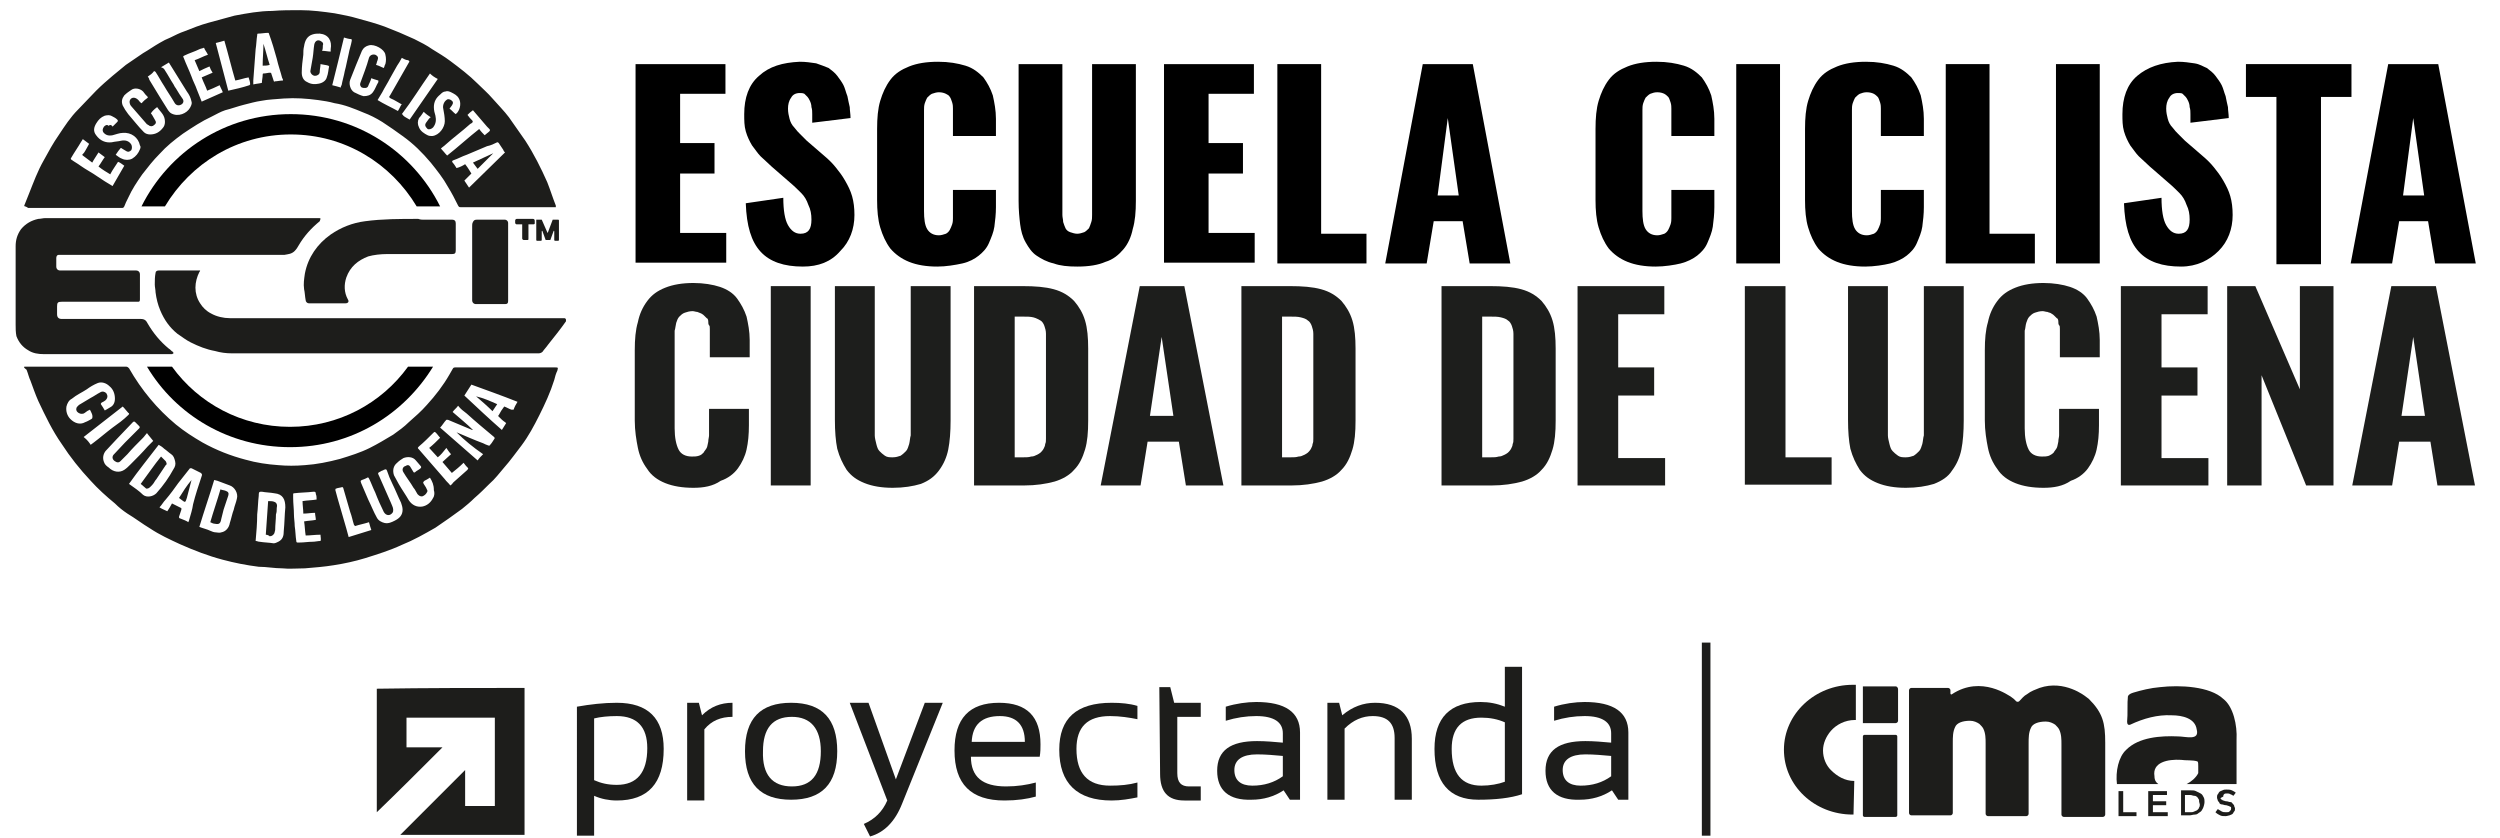
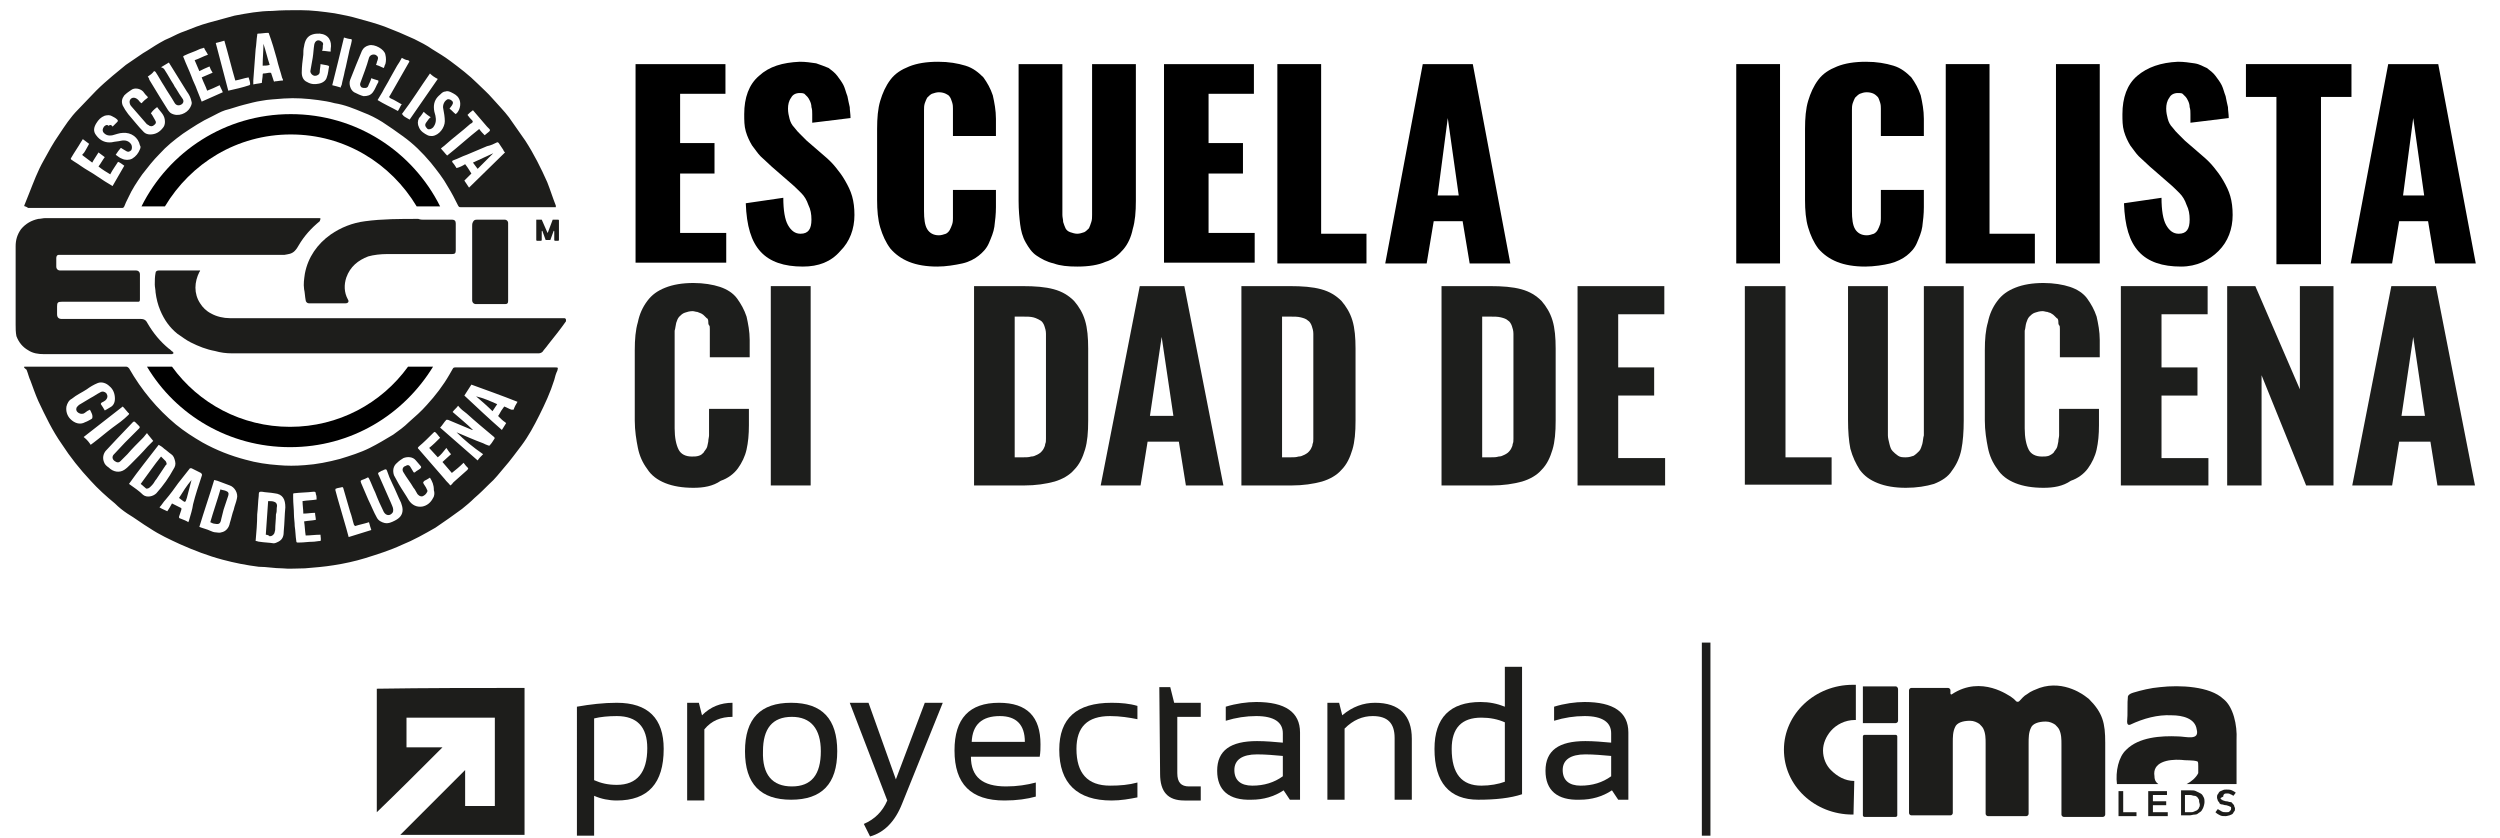
<svg xmlns="http://www.w3.org/2000/svg" version="1.1" id="Capa_1" x="0px" y="0px" viewBox="0 0 319.8 107.2" style="enable-background:new 0 0 319.8 107.2;" xml:space="preserve">
  <style type="text/css">
	.st0{fill:#1D1D1B;}
	.st1{fill:#1D1E1C;}
</style>
  <g>
    <g>
      <path class="st0" d="M73.8,90.4c1.7-0.3,3.4-0.5,5.1-0.5c4,0,6,2,6,5.9c0,4.4-2,6.6-6,6.6c-1,0-2-0.2-2.9-0.6v5.1h-2.2V90.4z     M76,99.8c0.9,0.4,1.8,0.6,2.9,0.6c2.6,0,3.9-1.6,3.9-4.7c0-2.7-1.3-4.1-3.9-4.1c-1.1,0-2.1,0.1-2.9,0.3V99.8z" />
      <path class="st0" d="M87.9,102.4V89.9h1.5l0.4,1.6c1.1-1.1,2.4-1.6,3.9-1.6v1.8c-1.5,0-2.7,0.5-3.6,1.6v9.1H87.9z" />
-       <path class="st0" d="M95.3,96.1c0-4.2,2-6.2,5.9-6.2c4,0,5.9,2.1,5.9,6.2c0,4.2-2,6.2-5.9,6.2C97.3,102.3,95.3,100.3,95.3,96.1z     M101.3,100.6c2.5,0,3.7-1.5,3.7-4.5c0-2.9-1.3-4.4-3.7-4.4c-2.5,0-3.7,1.5-3.7,4.4C97.5,99.1,98.8,100.6,101.3,100.6z" />
+       <path class="st0" d="M95.3,96.1c0-4.2,2-6.2,5.9-6.2c4,0,5.9,2.1,5.9,6.2c0,4.2-2,6.2-5.9,6.2C97.3,102.3,95.3,100.3,95.3,96.1z     M101.3,100.6c2.5,0,3.7-1.5,3.7-4.5c0-2.9-1.3-4.4-3.7-4.4c-2.5,0-3.7,1.5-3.7,4.4C97.5,99.1,98.8,100.6,101.3,100.6" />
      <path class="st0" d="M108.7,89.9h2.4l3.5,9.8l3.7-9.8h2.3l-5.2,12.9c-0.9,2.3-2.3,3.7-4.1,4.2l-0.8-1.6c1.4-0.6,2.4-1.6,3-3    L108.7,89.9z" />
      <path class="st0" d="M127.8,89.9c3.6,0,5.3,1.8,5.3,5.3c0,0.5,0,1-0.1,1.6h-8.8c0,2.6,1.5,3.8,4.5,3.8c1.4,0,2.7-0.2,3.8-0.5v1.8    c-1.1,0.3-2.4,0.5-4,0.5c-4.3,0-6.4-2.1-6.4-6.4C122.1,91.9,124,89.9,127.8,89.9z M124.3,94.9h6.8c0-2.2-1.1-3.3-3.2-3.3    C125.6,91.6,124.4,92.7,124.3,94.9z" />
      <path class="st0" d="M145.5,102c-1,0.2-2.1,0.4-3.3,0.4c-4.4,0-6.7-2.2-6.7-6.5c0-4,2.2-6,6.7-6c1.2,0,2.3,0.1,3.3,0.4V92    c-1-0.2-2.2-0.4-3.5-0.4c-2.9,0-4.3,1.4-4.3,4.2c0,3.1,1.4,4.7,4.3,4.7c1.3,0,2.4-0.1,3.5-0.4V102z" />
      <path class="st0" d="M148.3,87.9h1.4l0.5,2h3.4v1.8h-3v7.2c0,1.2,0.5,1.7,1.5,1.7h1.5v1.8h-2.1c-2.1,0-3.1-1.1-3.1-3.4L148.3,87.9    L148.3,87.9z" />
      <path class="st0" d="M155.7,98.6c0-2.6,1.7-3.8,5.1-3.8c1.1,0,2.2,0.1,3.3,0.2v-1.2c0-1.4-1.1-2.2-3.4-2.2c-1.3,0-2.6,0.2-3.9,0.6    v-1.8c1.3-0.4,2.7-0.6,3.9-0.6c3.7,0,5.6,1.3,5.6,3.9v8.6H165l-0.8-1.2c-1.2,0.8-2.6,1.2-4.1,1.2    C157.2,102.4,155.7,101.1,155.7,98.6z M160.8,96.5c-1.9,0-2.9,0.7-2.9,2s0.8,2,2.3,2s2.8-0.4,3.9-1.2v-2.6    C163,96.6,161.9,96.5,160.8,96.5z" />
      <path class="st0" d="M169.8,102.4V89.9h1.5l0.4,1.6c1.3-1.1,2.7-1.6,4.2-1.6c3.1,0,4.7,1.6,4.7,4.6v7.8h-2.2v-7.9    c0-1.9-0.9-2.8-2.8-2.8c-1.3,0-2.5,0.5-3.6,1.6v9.1h-2.2V102.4z" />
      <path class="st0" d="M194.7,101.6c-1.5,0.5-3.4,0.7-5.6,0.7c-3.7,0-5.6-2.2-5.6-6.5c0-4,2-6,5.9-6c1.1,0,2.1,0.2,3.1,0.6v-5.1h2.2    L194.7,101.6L194.7,101.6z M192.5,92.4c-0.9-0.4-1.9-0.6-3-0.6c-2.5,0-3.8,1.3-3.8,4c0,3.2,1.3,4.7,3.8,4.7c1.1,0,2.2-0.2,3-0.5    V92.4z" />
      <path class="st0" d="M197.7,98.6c0-2.6,1.7-3.8,5.1-3.8c1.1,0,2.2,0.1,3.3,0.2v-1.2c0-1.4-1.1-2.2-3.4-2.2c-1.3,0-2.6,0.2-3.9,0.6    v-1.8c1.3-0.4,2.7-0.6,3.9-0.6c3.7,0,5.6,1.3,5.6,3.9v8.6H207l-0.8-1.2c-1.2,0.8-2.6,1.2-4.1,1.2    C199.2,102.4,197.7,101.1,197.7,98.6z M202.8,96.5c-1.9,0-2.9,0.7-2.9,2s0.8,2,2.3,2s2.8-0.4,3.9-1.2v-2.6    C205,96.6,203.9,96.5,202.8,96.5z" />
    </g>
    <path class="st0" d="M67.1,88c0,6.3,0,12.5,0,18.8c-5.4,0-10.7,0-15.9,0c2.8-2.8,5.5-5.5,8.3-8.3c0,1.5,0,3,0,4.6   c1.3,0,2.5,0,3.8,0c0-3.8,0-7.5,0-11.3c-3.8,0-7.5,0-11.3,0c0,1.3,0,2.5,0,3.8c1.6,0,3.1,0,4.6,0c-2.8,2.8-5.6,5.6-8.4,8.3   c0-5.1,0-10.4,0-15.8C54.5,88,60.8,88,67.1,88z" />
  </g>
  <rect x="217.7" y="82.2" class="st0" width="1.1" height="24.7" />
  <g>
    <g>
      <path class="st0" d="M242.5,87.8h-4.2v4.7h4.2c0.1,0,0.3-0.1,0.3-0.3v-4C242.8,87.9,242.6,87.8,242.5,87.8" />
      <path class="st0" d="M237.2,99.9c-1.2,0-2.2-0.6-3-1.4c-0.6-0.6-1-1.5-1-2.5c0-0.9,0.4-1.8,1-2.5c0.7-0.8,1.8-1.4,3.1-1.4h0.1    v-4.5l0,0c-0.1,0-0.3,0-0.4,0c-4.8,0-8.8,3.7-8.8,8.3c0,4.6,3.9,8.3,8.8,8.3h0.1L237.2,99.9L237.2,99.9z" />
      <path class="st0" d="M238.3,104.3V94.2c0-0.1,0.1-0.2,0.2-0.2h4c0.1,0,0.2,0.1,0.2,0.2v10.1c0,0.1-0.1,0.2-0.2,0.2h-4    C238.4,104.5,238.3,104.4,238.3,104.3" />
      <path class="st0" d="M269.3,95v9.2c0,0.1-0.1,0.3-0.3,0.3h-5c-0.1,0-0.3-0.1-0.3-0.3v-9c0-0.6,0-1.3-0.3-1.9    c-0.1-0.2-0.3-0.4-0.5-0.6c-0.3-0.2-0.7-0.4-1.2-0.4c-1,0-1.7,0.3-1.9,0.8c-0.3,0.6-0.3,1.3-0.3,2v9c0,0.1-0.1,0.3-0.3,0.3h-4.9    c-0.1,0-0.3-0.1-0.3-0.3v-9c0-0.6,0-1.3-0.3-1.9c-0.1-0.2-0.3-0.4-0.5-0.6c-0.3-0.2-0.7-0.4-1.2-0.4c-1,0-1.7,0.3-1.9,0.8    c-0.3,0.6-0.3,1.3-0.3,2v9c0,0.1-0.1,0.3-0.3,0.3h-5c-0.1,0-0.3-0.1-0.3-0.3V88.3c0-0.1,0.1-0.3,0.3-0.3h4.7    c0.1,0,0.3,0.1,0.3,0.3v0.4c0,0.1,0.1,0.2,0.2,0.1c3.8-2.5,7.4,0.3,7.5,0.3c0.1,0.1,0.3,0.2,0.4,0.3c0.1,0.1,0.2,0.2,0.3,0.3    c0.1,0.1,0.3,0.1,0.4,0c0.3-0.3,0.6-0.7,1-0.9c0.5-0.4,1.1-0.6,1.6-0.8c3.2-1.1,5.9,1.1,5.9,1.1c0.1,0.1,0.3,0.2,0.4,0.3l0,0    C269,91.2,269.3,92.5,269.3,95" />
      <path class="st0" d="M278.6,94.2c-2.2-0.1-5,0.1-6.6,1.7c-1,0.9-1.4,2.8-1.2,4.4h5.3c-0.3-0.2-0.5-0.5-0.5-1    c-0.3-1.8,1.7-2.2,3.4-2.1c0.6,0.1,1.5,0,2.1,0.2c0.1,0.1,0.1,0.3,0.1,0.6c0,0.3,0,0.6,0,0.9c-0.3,0.6-0.9,1.1-1.5,1.4h6.4    c0-2.3,0-4.8,0-5.7c0.1-1.8-0.4-4.2-1.7-5.2c-1.7-1.6-5.5-1.8-8.1-1.5c-1.2,0.1-2.4,0.4-3.4,0.7c-0.3,0.1-0.6,0.2-0.7,0.5    c-0.1,0.8,0,2.3-0.1,3.2c0,0.3,0.1,0.5,0.4,0.4c1.7-0.8,3.5-1.3,5.3-1.2c1.4,0,3,0.4,3.2,1.8C281.4,94.8,279.6,94.2,278.6,94.2" />
    </g>
    <g>
      <path class="st0" d="M271,101.2h0.6v2.7h1.7v0.5H271V101.2z" />
      <path class="st0" d="M277.3,101.7h-1.9v0.8h1.7v0.5h-1.7v0.9h1.9v0.5h-2.5v-3.2h2.4v0.5H277.3z" />
      <path class="st0" d="M281.8,103.4c-0.1,0.2-0.2,0.4-0.4,0.5s-0.3,0.3-0.6,0.3s-0.5,0.1-0.7,0.1H279v-3.2h1.2c0.3,0,0.5,0,0.7,0.1    s0.4,0.2,0.6,0.3c0.2,0.1,0.3,0.3,0.4,0.5s0.1,0.4,0.1,0.6S281.9,103.2,281.8,103.4z M281.3,102.3c-0.1-0.1-0.1-0.2-0.2-0.3    c-0.1-0.1-0.2-0.2-0.4-0.2s-0.3-0.1-0.5-0.1h-0.7v2.2h0.7c0.2,0,0.3,0,0.5-0.1s0.3-0.1,0.4-0.2s0.2-0.2,0.2-0.3    c0.1-0.1,0.1-0.3,0.1-0.4C281.3,102.6,281.3,102.5,281.3,102.3z" />
      <path class="st0" d="M284.1,102.2l0.1,0.1c0.1,0,0.1,0.1,0.2,0.1s0.2,0.1,0.4,0.1c0.2,0,0.3,0.1,0.5,0.1s0.2,0.1,0.3,0.2    s0.2,0.2,0.2,0.3c0,0.1,0.1,0.2,0.1,0.3c0,0.2,0,0.3-0.1,0.4s-0.1,0.2-0.2,0.3s-0.2,0.1-0.4,0.2c-0.1,0-0.3,0.1-0.5,0.1    c-0.3,0-0.5,0-0.7-0.1s-0.4-0.2-0.6-0.4l0.3-0.4c0.2,0.1,0.3,0.2,0.5,0.3c0.2,0.1,0.3,0.1,0.6,0.1c0.2,0,0.3,0,0.4-0.1    s0.2-0.2,0.2-0.3c0-0.1,0-0.1,0-0.2s-0.1-0.1-0.1-0.1c-0.1,0-0.1-0.1-0.2-0.1s-0.2-0.1-0.4-0.1c-0.2,0-0.3-0.1-0.5-0.1    c-0.1,0-0.3-0.1-0.3-0.2s-0.2-0.2-0.2-0.3c0-0.1-0.1-0.2-0.1-0.4c0-0.1,0-0.3,0.1-0.4s0.1-0.2,0.2-0.3s0.2-0.1,0.4-0.2    s0.3-0.1,0.5-0.1s0.5,0,0.7,0.1s0.4,0.2,0.5,0.3l-0.3,0.4c-0.2-0.1-0.3-0.2-0.4-0.2c-0.1-0.1-0.3-0.1-0.4-0.1    c-0.2,0-0.3,0-0.4,0.1s-0.1,0.2-0.1,0.3C284,102.1,284,102.1,284.1,102.2z" />
    </g>
  </g>
  <g>
    <path class="st0" d="M9.7,46.9c2.1,0,4.3,0,6.4,0c0.2,0,0.3,0.1,0.4,0.2c0.8,1.4,1.7,2.7,2.7,3.9c1,1.2,2.1,2.3,3.3,3.3   c1.1,0.9,2.2,1.6,3.4,2.3c1.8,1,3.6,1.7,5.5,2.2c1.4,0.4,2.8,0.6,4.2,0.7c1.1,0.1,2.2,0.1,3.4,0c1.5-0.1,3-0.4,4.5-0.8   c1.3-0.4,2.6-0.8,3.8-1.4c1-0.5,2-1.1,3-1.7c0.7-0.5,1.4-1,2-1.6c0.8-0.7,1.6-1.4,2.3-2.2c1.1-1.2,2.1-2.5,2.9-3.9   c0.1-0.2,0.3-0.5,0.4-0.7c0.1-0.2,0.2-0.2,0.4-0.2c4.2,0,8.5,0,12.7,0c0.4,0,0.4,0,0.3,0.4c-0.2,0.4-0.3,0.8-0.4,1.2   c-0.5,1.6-1.2,3.1-1.9,4.5c-0.7,1.4-1.4,2.7-2.3,3.9c-0.7,0.9-1.4,1.9-2.2,2.8c-0.6,0.7-1.2,1.5-1.9,2.1c-0.6,0.6-1.2,1.2-1.9,1.8   c-0.5,0.5-1.1,1-1.6,1.4c-1.1,0.8-2.2,1.6-3.4,2.4c-1.4,0.8-2.8,1.6-4.3,2.2c-1.5,0.7-3.1,1.2-4.7,1.7c-1.3,0.4-2.7,0.7-4,0.9   c-1.2,0.2-2.5,0.3-3.7,0.4c-1,0-2,0.1-2.9,0c-1,0-2-0.2-3-0.2c-1.6-0.2-3.1-0.5-4.6-0.9c-1.9-0.5-3.7-1.2-5.5-2   c-1.3-0.6-2.6-1.2-3.8-2c-1-0.6-1.9-1.3-2.9-1.9c-0.6-0.4-1.1-0.8-1.6-1.3c-1.1-0.9-2.2-1.9-3.1-2.9c-1.4-1.5-2.6-3-3.7-4.7   c-1.2-1.7-2.1-3.6-3-5.5c-0.4-0.9-0.7-1.8-1-2.6c-0.2-0.4-0.3-0.9-0.5-1.4C3,47,3,46.9,3.2,46.9c1.2,0,2.5,0,3.7,0   C7.8,46.9,8.7,46.9,9.7,46.9C9.7,46.9,9.7,46.9,9.7,46.9z M58.4,55.3C58.4,55.3,58.4,55.3,58.4,55.3c1.2,0.5,2.3,1,3.4,1.4   c0.2,0.1,0.4,0.2,0.7,0.3c0.1,0,0.2,0,0.2-0.1c0.2-0.2,0.3-0.4,0.5-0.7c0.1-0.1,0.1-0.2,0-0.3c-1.2-1-2.4-2-3.5-3   c-0.4-0.3-0.8-0.6-1.1-1c-0.2,0.3-0.5,0.5-0.7,0.8c0.9,0.8,1.8,1.5,2.6,2.3c0,0-0.1,0-0.1,0c-1-0.4-2.1-0.9-3.1-1.3   c-0.1,0-0.2,0-0.2,0c-0.3,0.3-0.5,0.7-0.8,1c1.6,1.4,3.2,2.8,4.8,4.2c0.2-0.3,0.4-0.5,0.7-0.8C60.5,57.2,59.4,56.3,58.4,55.3z    M25.5,67.4c0.5,0.2,1,0.3,1.4,0.5c0.2,0.1,0.5,0.2,0.7,0.2c0.2,0,0.5,0.1,0.7,0c0.6-0.1,1-0.6,1.1-1.2c0.2-0.6,0.3-1.2,0.5-1.7   c0.1-0.5,0.3-0.9,0.4-1.4c0.2-0.7-0.3-1.5-0.9-1.7c-0.5-0.2-1.1-0.4-1.6-0.6c-0.1,0-0.3-0.1-0.4-0.1C26.8,63.4,26.1,65.4,25.5,67.4   z M16.5,61.9C16.5,61.9,16.5,62,16.5,61.9c0.7,0.5,1.3,0.9,1.8,1.4c0.5,0.4,1.3,0.2,1.7-0.2c0.9-1,1.6-2,2.2-3.1   c0.2-0.3,0.3-0.6,0.2-1c-0.1-0.4-0.2-0.7-0.5-0.9c-0.3-0.2-0.6-0.5-0.9-0.7c-0.2-0.2-0.5-0.4-0.7-0.5C19,58.6,17.7,60.2,16.5,61.9z    M32.7,69.2c0.2,0,0.3,0.1,0.5,0.1c0.6,0.1,1.2,0.1,1.8,0.2c0.2,0,0.4-0.1,0.6-0.2c0.6-0.3,0.7-0.8,0.7-1.4c0.1-1,0.1-2,0.2-3   c0-1-0.3-1.7-1.4-1.8c-0.5-0.1-1.1-0.1-1.6-0.2c-0.3,0-0.4,0-0.4,0.4c0,0,0,0,0,0.1c-0.1,0.8-0.1,1.6-0.2,2.4   C32.9,66.9,32.8,68.1,32.7,69.2z M18.8,55.4c-0.2,0.2-0.3,0.4-0.5,0.6c-0.7,0.7-1.4,1.4-2,2.1c-0.3,0.3-0.6,0.6-0.9,0.9   c-0.2,0.2-0.4,0.2-0.7,0c-0.3-0.2-0.4-0.5-0.2-0.8c0.5-0.5,1-1.1,1.5-1.6c0.6-0.6,1.2-1.2,1.8-1.8c0.1-0.1,0.1-0.2,0-0.3   c-0.2-0.2-0.4-0.4-0.5-0.5c-0.1-0.1-0.2-0.1-0.3,0c-0.7,0.7-1.4,1.5-2.1,2.2c-0.5,0.5-0.9,1-1.4,1.5c-0.3,0.4-0.4,0.9-0.2,1.4   c0.1,0.3,0.3,0.5,0.6,0.7c0.6,0.6,1.4,0.7,2,0.3c0.3-0.2,0.5-0.4,0.8-0.7c0.8-0.8,1.5-1.5,2.2-2.3c0.2-0.2,0.5-0.5,0.7-0.7   C19.3,56,19,55.7,18.8,55.4z M51.5,65.2C51.5,65.2,51.5,65.2,51.5,65.2c0-0.3-0.1-0.6-0.2-0.9c-0.4-0.8-0.7-1.6-1.1-2.4   c-0.3-0.6-0.5-1.1-0.7-1.7c-0.1-0.2-0.1-0.2-0.4-0.1c-0.1,0.1-0.3,0.1-0.4,0.2c-0.4,0.2-0.4,0.2-0.2,0.6c0.5,1.1,1,2.3,1.5,3.4   c0.1,0.3,0.3,0.6,0.3,0.9c0,0.1,0,0.3-0.1,0.4c-0.3,0.4-0.8,0.4-1.1-0.1c-0.4-0.8-0.8-1.7-1.1-2.5c-0.3-0.6-0.5-1.2-0.8-1.8   c-0.1-0.1-0.1-0.2-0.2-0.1c-0.2,0.1-0.4,0.2-0.7,0.3c-0.2,0.1-0.2,0.1-0.1,0.4c0.3,0.7,0.6,1.4,0.9,2.1c0.4,0.8,0.7,1.6,1.1,2.3   c0.2,0.4,0.6,0.6,1,0.7c0.5,0.1,0.9-0.1,1.3-0.3C51.1,66.3,51.5,65.9,51.5,65.2z M66.2,51.4c-2-0.8-4-1.5-5.9-2.2   c-0.3,0.5-0.6,0.9-0.9,1.4c1.6,1.5,3.2,3,4.8,4.4c0.2-0.3,0.3-0.5,0.5-0.8c0.1-0.1,0-0.1-0.1-0.2c-0.3-0.2-0.5-0.4-0.8-0.7   c-0.1-0.1-0.1-0.1,0-0.2c0.2-0.4,0.4-0.7,0.7-1.1c0.3,0.1,0.6,0.3,0.9,0.4c0.1,0,0.2,0,0.3,0C65.8,52.1,66,51.7,66.2,51.4z    M24.1,66.8c0-0.1,0.1-0.2,0.1-0.3c0.2-0.7,0.4-1.3,0.5-2c0.3-1.2,0.7-2.4,1.1-3.6c0.1-0.2,0-0.3-0.1-0.4c-0.4-0.2-0.8-0.4-1.2-0.6   c0,0-0.1,0-0.2,0c-0.5,0.6-1,1.3-1.5,1.9c-0.5,0.7-1,1.4-1.6,2.1c-0.3,0.3-0.5,0.7-0.8,1c0.3,0.2,0.6,0.3,1,0.5   c0.2-0.3,0.4-0.6,0.6-1c0.4,0.2,0.8,0.4,1.2,0.6c0,0,0,0.1,0,0.2c-0.1,0.3-0.2,0.6-0.3,0.9c0,0.1,0,0.2,0.1,0.2   C23.5,66.5,23.8,66.6,24.1,66.8z M11.5,52.4c-0.1,0.1-0.2,0.1-0.2,0.1c-0.2,0.1-0.4,0.3-0.6,0.4c-0.3,0.1-0.6,0-0.8-0.2   c-0.2-0.2-0.2-0.5,0-0.7c0.1-0.1,0.1-0.1,0.2-0.2c0.5-0.3,1-0.6,1.5-0.9c0.4-0.2,0.8-0.5,1.2-0.7c0.3-0.2,0.6-0.1,0.8,0.1   c0.2,0.3,0.2,0.6-0.1,0.9c-0.1,0.1-0.3,0.2-0.5,0.3c-0.1,0.1-0.1,0.1-0.1,0.2c0.2,0.3,0.4,0.6,0.5,0.8c0.1,0,0.1-0.1,0.2-0.1   c0.2-0.1,0.3-0.2,0.5-0.3c0.4-0.2,0.6-0.6,0.6-1.1c0-0.6-0.2-1.2-0.7-1.6c-0.4-0.4-1-0.6-1.5-0.4c-0.5,0.2-1,0.5-1.4,0.8   c-0.6,0.4-1.3,0.7-1.9,1.2c-0.4,0.2-0.6,0.6-0.7,1c-0.1,0.6,0.1,1.2,0.5,1.6c0.5,0.5,1.2,0.8,1.9,0.4c0.3-0.1,0.6-0.3,0.8-0.4   c0,0,0.1-0.1,0.1-0.1C11.9,53.1,11.7,52.8,11.5,52.4z M55,61.1c-0.3,0.2-0.5,0.3-0.7,0.4c-0.2,0.2-0.2,0.2-0.1,0.4   c0.1,0.2,0.3,0.4,0.4,0.7c0.1,0.1,0.1,0.3,0,0.4c-0.1,0.2-0.3,0.4-0.6,0.5c-0.3,0-0.4-0.1-0.6-0.3c-0.2-0.3-0.3-0.6-0.5-0.8   c-0.4-0.7-0.9-1.3-1.3-2c-0.2-0.3-0.1-0.7,0.3-0.8c0.3-0.2,0.5-0.1,0.7,0.3c0.1,0.2,0.2,0.3,0.3,0.5c0,0,0.1,0.1,0.2,0   c0.2-0.2,0.5-0.3,0.7-0.5c0.1-0.1,0.1-0.2,0-0.3c-0.2-0.2-0.4-0.5-0.6-0.7c-0.4-0.5-1.1-0.5-1.6-0.3c-0.3,0.2-0.5,0.3-0.8,0.6   c-0.5,0.4-0.6,1-0.4,1.6c0.2,0.4,0.4,0.7,0.6,1.1c0.4,0.7,0.9,1.4,1.3,2.1c0.4,0.6,1,0.9,1.7,0.8c0.6-0.1,1.1-0.5,1.4-1.1   c0.2-0.3,0.2-0.7,0.1-1C55.5,62,55.3,61.6,55,61.1z M56,58.5c-0.4-0.4-0.7-0.8-1.1-1.2c0.5-0.4,0.9-0.8,1.4-1.3   c-0.2-0.2-0.3-0.4-0.5-0.6c-0.2-0.2-0.2-0.2-0.4,0c-0.6,0.6-1.2,1.2-1.8,1.7c-0.2,0.2-0.2,0.2,0,0.4c0.4,0.5,0.9,1,1.3,1.5   c0.7,0.8,1.3,1.5,2,2.3c0.2,0.3,0.5,0.5,0.7,0.8c0.2-0.1,0.3-0.3,0.4-0.4c0.6-0.5,1.2-1.1,1.8-1.6c0,0,0.1-0.2,0.1-0.2   c-0.2-0.2-0.4-0.4-0.6-0.7c-0.5,0.5-1,0.9-1.5,1.3c-0.4-0.5-0.8-0.9-1.2-1.4c0.4-0.4,0.8-0.7,1.1-1c-0.2-0.2-0.4-0.5-0.6-0.8   C56.7,57.8,56.4,58.2,56,58.5z M41,68.4c-0.7,0-1.3,0.1-1.9,0.1c-0.1-0.6-0.1-1.2-0.2-1.8c0.5-0.1,1-0.1,1.5-0.2   c0-0.3-0.1-0.6-0.1-0.9c-0.5,0-1,0.1-1.5,0.1c0-0.5-0.1-1.1-0.1-1.6c0.6-0.1,1.2-0.1,1.8-0.2c0-0.2,0-0.5-0.1-0.7   c0-0.3-0.1-0.3-0.3-0.3c-0.8,0.1-1.7,0.1-2.5,0.2c-0.1,0-0.1,0.1-0.1,0.1c0,0.2,0,0.3,0,0.5c0,0.7,0.1,1.4,0.1,2.1   c0,0.5,0.1,1,0.1,1.5c0.1,0.6,0.1,1.3,0.2,1.9c0,0.2,0.1,0.2,0.2,0.2c0.1,0,0.2,0,0.2,0c0.6,0,1.1-0.1,1.7-0.1c0.3,0,0.7-0.1,1-0.1   C41.1,69,41,68.7,41,68.4z M44.6,68.7c1-0.3,1.9-0.6,2.9-0.9c-0.1-0.3-0.2-0.6-0.3-1c-0.6,0.2-1.2,0.3-1.8,0.5c0-0.1,0-0.1-0.1-0.1   c-0.2-0.6-0.3-1.2-0.5-1.7c-0.3-1-0.6-2.1-0.9-3.1c0,0-0.1-0.1-0.1-0.1c-0.3,0.1-0.6,0.1-0.8,0.2c-0.1,0-0.1,0.1-0.1,0.2   c0.1,0.4,0.2,0.7,0.3,1.1c0.4,1.3,0.7,2.5,1.1,3.8C44.4,68,44.5,68.3,44.6,68.7z M11.6,56.9c0.1-0.1,0.3-0.2,0.4-0.3   c0.8-0.6,1.6-1.3,2.4-1.9c0.7-0.5,1.4-1,2-1.6c0.1-0.1,0.2-0.2,0-0.3c-0.2-0.2-0.4-0.5-0.7-0.8c-1.7,1.3-3.3,2.6-5,3.9   C11.2,56.3,11.4,56.6,11.6,56.9z" />
    <path class="st0" d="M3.2,26.4c0,0-0.1,0-0.1-0.1c0.2-0.5,0.4-1,0.6-1.5c0.6-1.5,1.1-2.9,1.9-4.3c0.6-1.1,1.2-2.2,1.9-3.2   C8.3,16.1,9,15,10,14c0.8-0.8,1.5-1.6,2.3-2.4c0.7-0.7,1.4-1.3,2.1-1.9c0.6-0.5,1.1-0.9,1.7-1.4c0.7-0.5,1.5-1,2.2-1.5   c0.7-0.4,1.4-0.9,2.1-1.3c0.5-0.3,0.9-0.5,1.4-0.7c0.6-0.3,1.2-0.6,1.8-0.8c1-0.4,2-0.8,3.1-1.1c1.1-0.3,2.2-0.6,3.3-0.9   c1.6-0.3,3.2-0.6,4.8-0.6c1.2-0.1,2.4-0.1,3.6-0.1c1.5,0,3,0.2,4.4,0.4c1.1,0.2,2.1,0.4,3.1,0.7c1.1,0.3,2.2,0.6,3.3,1   c1.3,0.5,2.5,1,3.8,1.6c0.8,0.4,1.6,0.8,2.3,1.3c0.8,0.5,1.5,0.9,2.3,1.5c1.2,0.9,2.4,1.8,3.5,2.9c0.6,0.6,1.3,1.2,1.9,1.9   c0.7,0.8,1.5,1.6,2.1,2.4c0.7,1,1.4,2,2.1,3c1.1,1.7,2,3.5,2.8,5.3c0.4,1,0.7,2,1.1,3c0,0,0,0.1,0,0.2c-0.1,0-0.2,0-0.3,0   c-3.4,0-6.8,0-10.2,0c-0.6,0-1.2,0-1.7,0c-0.1,0-0.2,0-0.3-0.2c-0.4-0.8-0.8-1.6-1.3-2.4c-0.6-1.1-1.4-2.1-2.2-3.1   c-1.1-1.3-2.2-2.4-3.6-3.4c-0.8-0.6-1.7-1.2-2.6-1.8c-0.8-0.5-1.6-0.9-2.4-1.2c-1.2-0.5-2.4-1-3.7-1.2c-0.7-0.2-1.4-0.3-2.1-0.4   c-1.5-0.2-2.9-0.3-4.4-0.2c-1,0.1-1.9,0.1-2.9,0.3c-0.7,0.1-1.4,0.3-2.2,0.5c-0.8,0.2-1.6,0.5-2.4,0.7c-0.6,0.2-1.1,0.5-1.7,0.8   c-1.3,0.6-2.5,1.4-3.7,2.2c-1.1,0.8-2.1,1.6-3,2.6c-0.8,0.8-1.5,1.7-2.2,2.6c-0.7,1-1.3,1.9-1.8,3c-0.2,0.4-0.4,0.8-0.5,1.1   c-0.1,0.2-0.2,0.2-0.3,0.2c-2.7,0-5.3,0-8,0c-1.3,0-2.7,0-4,0C3.3,26.4,3.2,26.4,3.2,26.4z M60.3,22.2c-0.3,0.3-0.6,0.6-0.9,0.9   c0.2,0.3,0.4,0.6,0.6,0.9c1.5-1.5,3.1-3,4.6-4.5c-0.1-0.1-0.2-0.2-0.2-0.3c-0.2-0.3-0.4-0.6-0.6-0.9c-0.1-0.1-0.1-0.1-0.2-0.1   c-0.4,0.2-0.8,0.4-1.3,0.5c-0.9,0.4-1.7,0.7-2.6,1.1c-0.6,0.2-1.1,0.5-1.7,0.7c-0.2,0.1-0.2,0.1-0.1,0.3c0.2,0.2,0.3,0.4,0.5,0.7   c0.4-0.1,0.8-0.3,1.1-0.5C59.9,21.5,60.1,21.9,60.3,22.2z M18.9,9.8c0.1,0.1,0.2,0.3,0.2,0.4c0.5,0.8,0.9,1.5,1.4,2.3   c0.3,0.5,0.7,1.1,1,1.6c0.1,0.1,0.2,0.3,0.4,0.4c0.9,0.5,2,0,2.4-0.7c0.1-0.2,0.3-0.5,0.2-0.8c-0.1-0.5-0.3-0.9-0.6-1.3   c-0.6-1-1.2-1.9-1.8-2.9c-0.2-0.3-0.3-0.5-0.5-0.8c-0.3,0.2-0.7,0.4-1,0.6C20.9,8.7,21,8.8,21.1,9c0.4,0.6,0.7,1.2,1.1,1.8   c0.1,0.2,0.2,0.4,0.3,0.5c0.3,0.5,0.6,1,0.9,1.4c0.1,0.2,0.1,0.4-0.1,0.6c-0.4,0.3-0.8,0.2-1-0.2c-0.4-0.7-0.9-1.4-1.3-2.1   c-0.4-0.6-0.7-1.2-1.1-1.8c0,0-0.1-0.1-0.2-0.1C19.5,9.4,19.2,9.6,18.9,9.8z M36.2,10.3c0-0.1,0-0.2-0.1-0.3   c-0.2-0.8-0.5-1.6-0.7-2.5c-0.3-1.1-0.6-2.1-1-3.2c0-0.1-0.1-0.1-0.1-0.1c-0.4,0-0.9,0.1-1.3,0.1c-0.1,0-0.1,0.1-0.1,0.2   c-0.1,0.6-0.1,1.2-0.2,1.8c-0.1,1.3-0.2,2.6-0.3,4c0,0.1,0,0.3,0,0.5c0.4-0.1,0.7-0.1,1.1-0.2c0-0.3,0.1-0.7,0.1-1   c0-0.1,0-0.2,0.1-0.2c0.3,0,0.6-0.1,0.8-0.1c0.1,0,0.2,0,0.2,0.1c0.1,0.3,0.2,0.6,0.3,0.9c0,0.1,0.1,0.2,0.2,0.1   C35.5,10.4,35.8,10.3,36.2,10.3z M41,8.2c0,0.3-0.1,0.7-0.1,1c0,0.3-0.3,0.5-0.6,0.5c-0.3,0-0.6-0.3-0.6-0.6   C39.8,8.5,39.9,8,40,7.4c0.1-0.6,0.1-1.1,0.2-1.7c0.1-0.5,0.5-0.7,0.9-0.4c0.2,0.1,0.3,0.3,0.2,0.5c0,0.2,0,0.5-0.1,0.7   c0.4,0,0.8,0.1,1.1,0.1c0-0.1,0-0.2,0-0.3c0.2-1.1-0.3-1.9-1.4-2c-0.3,0-0.6,0-0.9,0.1c-0.7,0.2-1,0.8-1.1,1.5   c-0.1,0.4-0.1,0.7-0.1,1.1c-0.1,0.8-0.2,1.5-0.2,2.3c0,0.5,0.2,1,0.7,1.2c0.5,0.3,1,0.3,1.5,0.2c0.5-0.1,0.9-0.4,1-0.8   C42,9.4,42,8.9,42.1,8.5c0,0-0.1-0.1-0.1-0.1C41.7,8.3,41.4,8.3,41,8.2z M14.4,16.2c0.2-0.2,0.4-0.4,0.6-0.6c0.1-0.1,0.1-0.2,0-0.3   c-0.2-0.2-0.4-0.3-0.6-0.4c-0.3-0.2-0.6-0.2-1-0.1c-0.5,0.2-0.8,0.5-1.1,1c-0.3,0.5-0.4,1,0,1.5c0.5,0.7,1.2,1,2,0.9   c0.4-0.1,0.8-0.1,1.2-0.2c0.5-0.1,1,0,1.3,0.5c0.1,0.2,0.1,0.5,0,0.7c-0.2,0.2-0.4,0.3-0.7,0.1c-0.2-0.1-0.3-0.2-0.5-0.3   c-0.1-0.1-0.2-0.1-0.2,0c-0.2,0.2-0.4,0.5-0.6,0.8c0.3,0.2,0.5,0.4,0.8,0.5c0.4,0.2,0.9,0.2,1.3,0c0.5-0.3,0.8-0.7,1-1.2   c0.1-0.2,0.1-0.4,0-0.5c-0.2-1-1.1-1.7-2.2-1.6c-0.4,0-0.9,0.2-1.3,0.3c-0.5,0.1-0.9,0-1.2-0.4c-0.1-0.2-0.1-0.4,0.1-0.7   c0.2-0.2,0.4-0.3,0.6-0.1C14.1,15.9,14.3,16,14.4,16.2z M47.5,10c-0.1,0.4-0.3,0.7-0.4,1c-0.1,0.3-0.5,0.3-0.8,0.2   c-0.2-0.1-0.3-0.4-0.2-0.6c0.4-1.1,0.8-2.1,1.1-3.2c0.1-0.3,0.4-0.5,0.8-0.4c0.4,0.2,0.4,0.4,0.3,0.7c-0.1,0.2-0.1,0.4-0.2,0.6   c0.4,0.1,0.7,0.3,1,0.4c0.1-0.2,0.1-0.4,0.2-0.5c0.1-0.4,0.1-0.8,0-1.2c-0.1-0.7-1.4-1.4-2.1-1.2c-0.4,0.1-0.7,0.3-0.9,0.7   c-0.5,1.2-1,2.4-1.5,3.7c-0.2,0.5,0,1.3,0.5,1.6c0.4,0.2,0.8,0.4,1.2,0.5c0.5,0,0.9-0.1,1.2-0.5c0.3-0.4,0.4-0.8,0.7-1.3   c0,0,0-0.2,0-0.2C48.1,10.2,47.7,10.1,47.5,10z M55.1,15c-0.3-0.2-0.6-0.4-0.9-0.7c-0.2,0.3-0.4,0.6-0.6,0.8   c-0.2,0.4-0.2,0.8,0,1.2c0.2,0.5,0.7,0.8,1.1,1c0.2,0.1,0.4,0.1,0.6,0.1c0.9-0.1,1.6-1.1,1.6-1.9c0-0.5-0.1-1.1-0.2-1.6   c-0.1-0.4,0.1-0.9,0.4-1.1c0.2-0.2,0.4-0.1,0.6,0c0.3,0.2,0.3,0.4,0.1,0.7c-0.1,0.1-0.2,0.3-0.3,0.4c0.3,0.2,0.5,0.5,0.8,0.7   c0.1-0.1,0.1-0.1,0.2-0.2c0.4-0.5,0.5-1.3,0.2-1.8c-0.2-0.4-0.6-0.6-1-0.8c-0.2-0.1-0.5-0.2-0.7-0.1c-0.3,0-0.5,0.2-0.7,0.4   c-0.5,0.4-0.8,0.9-0.8,1.6c0,0.4,0.1,0.8,0.2,1.1c0.1,0.5,0.1,1-0.3,1.5c-0.2,0.2-0.5,0.3-0.7,0.2c-0.3-0.3-0.4-0.5-0.2-0.8   C54.8,15.3,54.9,15.1,55.1,15z M19.3,14.5c0.2,0.2,0.3,0.5,0.5,0.8c0.2,0.3,0.2,0.5-0.1,0.7c-0.2,0.2-0.5,0.2-0.7,0   c-0.1,0-0.1-0.1-0.2-0.1c-0.7-0.8-1.3-1.5-2-2.3c-0.1-0.1-0.2-0.3-0.2-0.4c-0.1-0.3,0.1-0.7,0.5-0.7c0.2,0,0.4,0.1,0.6,0.3   c0.1,0.1,0.2,0.3,0.4,0.4c0,0,0.1,0,0.1-0.1c0.2-0.2,0.4-0.4,0.7-0.6c0,0,0,0,0-0.1c-0.2-0.2-0.4-0.4-0.6-0.7   c-0.4-0.4-1.1-0.5-1.5-0.2c-0.3,0.2-0.6,0.4-0.9,0.7c-0.3,0.4-0.4,0.8-0.2,1.3c0.2,0.4,0.4,0.7,0.7,1.1c0.7,0.8,1.3,1.6,2,2.3   c0.2,0.2,0.5,0.3,0.8,0.3c0.7,0,1.2-0.3,1.6-0.8c0.2-0.2,0.3-0.5,0.3-0.8c0-0.4-0.1-0.7-0.3-1c-0.2-0.3-0.5-0.6-0.7-0.9   C19.7,14,19.5,14.2,19.3,14.5z M11.4,18.4c-0.3-0.2-0.5-0.4-0.8-0.6c-0.1,0.1-0.1,0.2-0.2,0.3c-0.4,0.7-0.9,1.4-1.3,2.1   c-0.1,0.1,0,0.2,0,0.2c0.4,0.3,0.8,0.5,1.2,0.8c0.7,0.5,1.5,0.9,2.2,1.4c0.6,0.4,1.2,0.8,1.9,1.2c0.5-0.9,1-1.7,1.5-2.6   c-0.3-0.2-0.5-0.4-0.8-0.5c-0.3,0.5-0.7,1-1,1.6c-0.5-0.3-1-0.6-1.5-1c0.3-0.4,0.5-0.8,0.8-1.2c-0.3-0.2-0.5-0.4-0.8-0.6   c-0.3,0.5-0.6,0.9-0.8,1.3c-0.1-0.1-0.3-0.2-0.4-0.3c-0.3-0.2-0.5-0.4-0.8-0.6c-0.1-0.1-0.1-0.1,0-0.2c0.1-0.1,0.2-0.2,0.3-0.4   C11,19.1,11.2,18.8,11.4,18.4z M26.1,6.1c-0.2,0.1-0.4,0.1-0.6,0.2c-0.6,0.3-1.3,0.5-1.9,0.8c-0.2,0.1-0.2,0.1-0.1,0.3   c0.3,0.8,0.7,1.6,1,2.4c0.2,0.6,0.5,1.1,0.7,1.7c0.2,0.5,0.4,1,0.6,1.5c0.9-0.4,1.8-0.8,2.7-1.2c-0.1-0.3-0.3-0.6-0.4-0.9   c-0.6,0.3-1.1,0.5-1.6,0.7c-0.2-0.6-0.5-1.1-0.7-1.7c0.5-0.2,0.9-0.4,1.4-0.6C27,9,26.9,8.8,26.8,8.5c-0.5,0.2-0.9,0.4-1.3,0.6   c-0.2-0.5-0.4-0.9-0.6-1.4c0.6-0.2,1.1-0.5,1.7-0.7C26.4,6.6,26.2,6.4,26.1,6.1z M57.2,19.9c1.4-1.1,2.7-2.3,4.1-3.4   c0.2,0.3,0.5,0.6,0.7,0.8c0.2-0.2,0.4-0.3,0.6-0.5c0.1-0.1,0.1-0.2,0-0.3c-0.1-0.1-0.2-0.2-0.3-0.3c-0.6-0.7-1.2-1.4-1.8-2.1   c-0.3,0.2-0.5,0.4-0.7,0.6c0.2,0.3,0.4,0.5,0.6,0.7c0.1,0.1,0.1,0.2,0,0.3c-0.1,0.1-0.2,0.1-0.3,0.2c-1,0.9-2.1,1.7-3.1,2.6   c-0.2,0.2-0.4,0.3-0.6,0.5C56.7,19.3,56.9,19.6,57.2,19.9z M51.4,7.4c-0.2,0.4-0.4,0.7-0.6,1c-0.3,0.5-0.6,1.1-0.9,1.6   c-0.3,0.6-0.7,1.2-1,1.8c-0.2,0.3-0.4,0.7-0.6,1c0.8,0.5,1.7,0.9,2.6,1.4c0.2-0.3,0.3-0.6,0.5-0.9c0,0,0,0-0.1,0   c-0.4-0.2-0.8-0.5-1.3-0.7c-0.2-0.1-0.3-0.2-0.1-0.4c0.8-1.4,1.6-2.8,2.4-4.2c0.1-0.1,0.1-0.2-0.1-0.3C51.9,7.7,51.6,7.5,51.4,7.4z    M27.6,5.5c0.5,2,1.1,4.1,1.6,6.1c0.9-0.2,1.8-0.4,2.7-0.7c0,0,0.1-0.1,0.1-0.1c0-0.3-0.1-0.6-0.2-0.9c-0.6,0.1-1.1,0.3-1.7,0.4   c-0.5-1.7-0.9-3.4-1.4-5.1C28.4,5.3,28,5.4,27.6,5.5z M55,9.4c-1.2,1.7-2.3,3.5-3.6,5.2c0.1,0,0.1,0.1,0.2,0.2   c0.2,0.2,0.5,0.3,0.8,0.5c1.2-1.7,2.4-3.5,3.6-5.2C55.6,9.9,55.3,9.7,55,9.4z M44,4.8c-0.5,2.1-1,4.1-1.5,6.1   c0.4,0.1,0.8,0.2,1.1,0.3c0-0.1,0-0.2,0.1-0.3c0.1-0.6,0.3-1.2,0.4-1.8c0.2-0.7,0.3-1.4,0.5-2.2c0.1-0.6,0.3-1.1,0.4-1.7   c0-0.1,0-0.2-0.1-0.2C44.7,5,44.3,4.9,44,4.8z" />
    <path class="st0" d="M40.9,28.3c-1.1,0.9-2,1.9-2.7,3.1c-0.1,0.2-0.3,0.5-0.5,0.7c-0.4,0.4-0.8,0.4-1.3,0.5c-4.9,0-9.8,0-14.7,0   c-3.9,0-7.8,0-11.8,0c-0.7,0-1.3,0-2,0c-0.1,0-0.3,0-0.4,0c-0.2,0-0.3,0.2-0.3,0.4c0,0.4,0,0.8,0,1.1c0,0.3,0.2,0.5,0.5,0.5   c3.1,0,6.2,0,9.3,0c0.1,0,0.2,0,0.4,0c0.3,0,0.5,0.2,0.5,0.5c0,1,0,2,0,3.1c0,0,0,0.1,0,0.1c0,0.3-0.1,0.3-0.3,0.3   c-0.6,0-1.1,0-1.7,0c-2.7,0-5.3,0-8,0c-0.5,0-0.6,0.1-0.6,0.6c0,0.3,0,0.7,0,1c0,0.4,0.2,0.6,0.6,0.6c1.1,0,2.2,0,3.3,0   c2.3,0,4.5,0,6.8,0c0.5,0,0.7,0.2,0.9,0.6c0.7,1.2,1.6,2.3,2.7,3.2c0.2,0.1,0.3,0.3,0.5,0.4c0,0,0.1,0.1,0.1,0.2   c-0.1,0-0.1,0.1-0.2,0.1c-0.9,0-1.7,0-2.6,0c-4.6,0-9.2,0-13.8,0c-0.7,0-1.4-0.1-2-0.5c-0.7-0.4-1.2-1-1.5-1.8C2,42.5,2,42,2,41.5   c0-2.8,0-5.6,0-8.4c0-0.5,0-1,0-1.6c0-0.8,0.2-1.5,0.7-2.2c0.6-0.7,1.3-1.1,2.2-1.3c0.3,0,0.6-0.1,0.9-0.1c2.8,0,5.5,0,8.3,0   c3.1,0,6.3,0,9.4,0c1.9,0,3.9,0,5.8,0c3.3,0,6.6,0,9.8,0c0.6,0,1.1,0,1.7,0c0.1,0,0.2,0,0.2,0.1" />
    <path class="st0" d="M25.6,34.6c0,0.1-0.1,0.2-0.1,0.2c-0.3,0.6-0.5,1.3-0.5,2c0,0.7,0.2,1.4,0.6,2c0.3,0.5,0.8,1,1.4,1.3   c0.7,0.4,1.6,0.6,2.4,0.6c1,0,2.1,0,3.1,0c4.5,0,9,0,13.6,0c4.6,0,9.1,0,13.7,0c2.9,0,5.8,0,8.6,0c0.9,0,1.8,0,2.8,0   c0.3,0,0.7,0,1,0c0.1,0,0.2,0.1,0.2,0.2c0,0.1,0,0.2,0,0.2c-0.7,1-1.5,2-2.3,3c-0.2,0.3-0.5,0.6-0.7,0.9c-0.1,0.1-0.3,0.2-0.5,0.2   c-8.2,0-16.3,0-24.5,0c-4.9,0-9.8,0-14.7,0c-0.8,0-1.5-0.1-2.2-0.3c-1.1-0.2-2.1-0.6-3.1-1.1c-0.6-0.3-1.1-0.7-1.7-1.1   c-1-0.8-1.7-1.8-2.2-3c-0.3-0.7-0.5-1.5-0.6-2.3c0-0.3-0.1-0.7-0.1-1c0-0.5,0-1,0.1-1.5c0-0.2,0.2-0.3,0.4-0.3c0.3,0,0.6,0,0.9,0   c1.4,0,2.7,0,4.1,0C25.4,34.6,25.5,34.6,25.6,34.6z" />
    <path class="st0" d="M54.1,28.1c1.2,0,2.5,0,3.7,0c0.4,0,0.5,0.2,0.5,0.5c0,0.8,0,1.6,0,2.3c0,0.4,0,0.7,0,1.1   c0,0.4-0.1,0.5-0.5,0.5c-1.4,0-2.7,0-4.1,0c-1.4,0-2.8,0-4.2,0c-0.8,0-1.7,0.1-2.4,0.3c-1.3,0.5-2.3,1.3-2.8,2.7   c-0.3,0.9-0.3,1.9,0.2,2.8c0.2,0.3,0,0.5-0.3,0.5c-1.2,0-2.4,0-3.6,0c-0.4,0-0.7,0-1.1,0c-0.2,0-0.4-0.2-0.4-0.4   c-0.1-0.5-0.1-1-0.2-1.4c-0.1-0.7,0-1.3,0.1-2c0.4-2.1,1.6-3.8,3.3-5c1.3-0.9,2.8-1.5,4.4-1.7c2.2-0.3,4.5-0.3,6.8-0.3   C53.8,28.1,54,28.1,54.1,28.1C54.1,28.1,54.1,28.1,54.1,28.1z" />
    <path class="st0" d="M65,33.6c0,1.6,0,3.2,0,4.9c0,0.3-0.1,0.4-0.4,0.4c-1.2,0-2.5,0-3.7,0c-0.3,0-0.5-0.2-0.5-0.5   c0-3.2,0-6.3,0-9.5c0-0.2,0-0.3,0.1-0.5c0.1-0.2,0.2-0.3,0.5-0.3c1.2,0,2.4,0,3.6,0c0.2,0,0.4,0.2,0.4,0.4c0,0.1,0,0.2,0,0.3   C65,30.4,65,32,65,33.6C65,33.6,65,33.6,65,33.6z" />
-     <path class="st0" d="M66.7,28.7c-0.2,0-0.4,0-0.6,0c-0.1,0-0.2-0.1-0.2-0.2c0-0.1,0-0.2,0-0.3c0-0.1,0.1-0.2,0.2-0.2   c0.4,0,0.8,0,1.1,0c0.3,0,0.6,0,1,0c0.1,0,0.2,0.1,0.2,0.2c0,0.5,0.1,0.5-0.4,0.5c-0.1,0-0.2,0-0.4,0c0,0.2,0,0.3,0,0.4   c0,0.5,0,0.9,0,1.4c0,0.2,0,0.2-0.2,0.2c-0.1,0-0.2,0-0.4,0c-0.1,0-0.2-0.1-0.2-0.2V28.7z" />
    <path class="st0" d="M7.3,40.2c0-0.3,0-0.6,0-0.8c0,0,0,0,0,0C7.3,39.7,7.3,39.9,7.3,40.2C7.3,40.2,7.3,40.2,7.3,40.2z" />
    <path class="st0" d="M26.9,66.8c0.4-1.4,0.9-2.8,1.3-4.2c0.2,0.1,0.5,0.1,0.7,0.2c0.3,0.1,0.4,0.3,0.3,0.6   c-0.2,0.6-0.4,1.2-0.6,1.8c-0.1,0.4-0.2,0.8-0.3,1.2C28.2,67,28,67.1,27.5,67C27.3,67,27.1,66.9,26.9,66.8z" />
    <path class="st0" d="M20.6,58.4c0.2,0.2,0.4,0.4,0.6,0.6c0.1,0.2,0.2,0.4,0,0.5c-0.4,0.6-0.8,1.2-1.2,1.8c-0.2,0.2-0.3,0.5-0.5,0.7   c-0.2,0.2-0.4,0.5-0.7,0.5c0,0-0.1,0-0.1,0c-0.2-0.2-0.5-0.4-0.7-0.6C18.9,60.7,19.7,59.5,20.6,58.4z" />
    <path class="st0" d="M34,68.4c0.1-1.4,0.2-2.9,0.3-4.3c0.3,0,0.6,0,0.8,0.1c0.3,0.1,0.4,0.4,0.3,0.8c0,0.3,0,0.5-0.1,0.8   c0,0.7-0.1,1.3-0.1,2c0,0.1-0.1,0.3-0.1,0.4c-0.1,0.2-0.3,0.4-0.6,0.4C34.4,68.5,34.2,68.4,34,68.4z" />
    <path class="st0" d="M63.6,51.7c-0.2,0.3-0.4,0.6-0.6,0.9c-0.7-0.7-1.4-1.3-2.1-1.9c0,0,0,0,0,0C61.8,50.9,62.7,51.3,63.6,51.7z" />
    <path class="st0" d="M24.5,61.4c-0.2,0.8-0.4,1.5-0.6,2.3c-0.2,0.6-0.2,0.6-0.6,0.3c-0.1-0.1-0.3-0.2-0.4-0.3   C23.4,62.9,23.9,62.1,24.5,61.4C24.5,61.4,24.5,61.4,24.5,61.4z" />
    <path class="st0" d="M61.1,21.6c-0.2-0.3-0.4-0.5-0.6-0.8c0.9-0.4,1.7-0.8,2.6-1.2C62.4,20.3,61.8,20.9,61.1,21.6z" />
    <path class="st0" d="M33.6,8.4c0-1,0.1-1.9,0.1-2.8c0.3,0.9,0.5,1.8,0.8,2.7C34.2,8.4,33.9,8.4,33.6,8.4z" />
    <g>
      <path class="st0" d="M68.6,28.1h0.6c0,0,0.1,0,0.1,0l0.7,1.6c0,0.1,0.1,0.1,0.1,0l0.6-1.6c0,0,0,0,0.1,0h0.6c0,0,0.1,0,0.1,0.1    v2.5c0,0,0,0.1-0.1,0.1H71c0,0-0.1,0-0.1-0.1v-1.1c0-0.1-0.1-0.1-0.1,0l-0.4,1.1c0,0,0,0-0.1,0h-0.4c0,0-0.1,0-0.1,0l-0.4-1.1    c0-0.1-0.1-0.1-0.1,0v1.1c0,0,0,0.1-0.1,0.1h-0.5c0,0-0.1,0-0.1-0.1L68.6,28.1C68.5,28.1,68.6,28.1,68.6,28.1z" />
    </g>
    <g>
      <path d="M21.1,26.4c3.3-5.5,9.2-9.2,16.1-9.2s12.8,3.7,16.1,9.2h3c-3.5-7-10.7-11.8-19.1-11.8s-15.6,4.8-19.1,11.8H21.1z" />
      <path d="M52.2,46.9c-3.4,4.7-8.9,7.7-15.1,7.7s-11.7-3-15.1-7.7h-3.2c3.7,6.2,10.5,10.3,18.3,10.3s14.5-4.1,18.3-10.3H52.2z" />
    </g>
  </g>
  <g>
    <g>
      <g>
        <path class="st1" d="M88.7,62.4c-1.4,0-2.6-0.2-3.6-0.6c-1-0.4-1.8-1-2.3-1.8c-0.6-0.8-1-1.7-1.2-2.7s-0.4-2.2-0.4-3.5v-9     c0-1.4,0.1-2.6,0.4-3.6c0.2-1,0.6-1.9,1.2-2.7c0.6-0.8,1.3-1.3,2.3-1.7c1-0.4,2.2-0.6,3.6-0.6c1.3,0,2.5,0.2,3.4,0.5     c0.9,0.3,1.7,0.8,2.2,1.5c0.5,0.7,0.9,1.4,1.2,2.3c0.2,0.9,0.4,1.9,0.4,3v2.2h-5.1v-2.4c0-0.3,0-0.5,0-0.6c0-0.1,0-0.3,0-0.6     s0-0.4-0.1-0.5s-0.1-0.3-0.1-0.5c0-0.2-0.1-0.4-0.2-0.4c-0.1-0.1-0.2-0.2-0.3-0.3c-0.1-0.1-0.2-0.2-0.4-0.3s-0.3-0.1-0.5-0.2     c-0.2,0-0.4-0.1-0.6-0.1c-0.4,0-0.7,0.1-1,0.2c-0.3,0.1-0.5,0.3-0.7,0.5s-0.3,0.5-0.4,0.8c-0.1,0.4-0.1,0.7-0.2,1     c0,0.3,0,0.7,0,1.1v11.4c0,1.2,0.2,2.1,0.5,2.7c0.3,0.6,0.9,0.9,1.7,0.9c0.3,0,0.6,0,0.9-0.1s0.4-0.2,0.6-0.4     c0.1-0.2,0.3-0.4,0.4-0.6c0.1-0.2,0.1-0.4,0.2-0.8c0-0.3,0.1-0.6,0.1-0.8c0-0.2,0-0.5,0-0.9v-2.5h5.1v2.1c0,1.2-0.1,2.2-0.3,3.1     c-0.2,0.9-0.6,1.7-1.1,2.4c-0.5,0.7-1.3,1.3-2.2,1.6C91.2,62.2,90,62.4,88.7,62.4z" />
        <path class="st1" d="M98.6,62.1V36.6h5.1v25.5H98.6z" />
-         <path class="st1" d="M114.2,62.4c-1.4,0-2.6-0.2-3.6-0.6c-1-0.4-1.7-0.9-2.3-1.7c-0.5-0.8-0.9-1.6-1.2-2.7     c-0.2-1-0.3-2.2-0.3-3.7V36.6h5.1v17.9c0,0.5,0,0.9,0,1.2c0,0.3,0.1,0.7,0.2,1.1c0.1,0.4,0.2,0.7,0.4,0.9     c0.2,0.2,0.4,0.4,0.7,0.6c0.3,0.2,0.6,0.2,1,0.2c0.4,0,0.7-0.1,1-0.2c0.3-0.2,0.5-0.4,0.7-0.6c0.2-0.2,0.3-0.6,0.4-0.9     c0.1-0.4,0.1-0.8,0.2-1.1c0-0.3,0-0.8,0-1.2V36.6h5.1v17.2c0,1.4-0.1,2.7-0.3,3.7c-0.2,1-0.6,1.9-1.2,2.7s-1.3,1.3-2.3,1.7     C116.8,62.2,115.6,62.4,114.2,62.4z" />
        <path class="st1" d="M124.6,62.1V36.6h6.2c1.6,0,2.9,0.1,4,0.4c1.1,0.3,1.9,0.8,2.6,1.5c0.6,0.7,1.1,1.5,1.4,2.5     c0.3,1,0.4,2.2,0.4,3.6v9.2c0,1.5-0.1,2.7-0.4,3.7s-0.7,1.9-1.4,2.6c-0.6,0.7-1.5,1.2-2.5,1.5c-1.1,0.3-2.4,0.5-3.9,0.5H124.6z      M129.8,58.5h1.1c0.4,0,0.7,0,1-0.1c0.3,0,0.5-0.1,0.7-0.2s0.4-0.2,0.5-0.3c0.1-0.1,0.3-0.3,0.4-0.5s0.2-0.4,0.2-0.6     c0.1-0.2,0.1-0.4,0.1-0.7s0-0.6,0-0.8c0-0.2,0-0.6,0-1V44.1c0-0.6,0-1.1,0-1.4c0-0.4-0.1-0.7-0.2-1c-0.1-0.3-0.3-0.6-0.5-0.7     s-0.5-0.3-0.9-0.4c-0.4-0.1-0.8-0.1-1.4-0.1h-1V58.5z" />
        <path class="st1" d="M140.8,62.1l5-25.5h5.7l5,25.5h-4.8l-0.9-5.6h-4l-0.9,5.6H140.8z M147.1,53.2h3l-1.5-10.1L147.1,53.2z" />
        <path class="st1" d="M158.8,62.1V36.6h6.2c1.6,0,2.9,0.1,4,0.4c1.1,0.3,1.9,0.8,2.6,1.5c0.6,0.7,1.1,1.5,1.4,2.5     c0.3,1,0.4,2.2,0.4,3.6v9.2c0,1.5-0.1,2.7-0.4,3.7c-0.3,1-0.7,1.9-1.4,2.6c-0.6,0.7-1.5,1.2-2.5,1.5c-1.1,0.3-2.4,0.5-3.9,0.5     H158.8z M164,58.5h1.1c0.4,0,0.7,0,1-0.1c0.3,0,0.5-0.1,0.7-0.2s0.4-0.2,0.5-0.3c0.1-0.1,0.3-0.3,0.4-0.5s0.2-0.4,0.2-0.6     c0.1-0.2,0.1-0.4,0.1-0.7c0-0.3,0-0.6,0-0.8c0-0.2,0-0.6,0-1V44.1c0-0.6,0-1.1,0-1.4c0-0.4-0.1-0.7-0.2-1     c-0.1-0.3-0.3-0.6-0.5-0.7c-0.2-0.2-0.5-0.3-0.9-0.4c-0.4-0.1-0.8-0.1-1.4-0.1h-1V58.5z" />
        <path class="st1" d="M184.4,62.1V36.6h6.2c1.6,0,2.9,0.1,4,0.4c1.1,0.3,1.9,0.8,2.6,1.5c0.6,0.7,1.1,1.5,1.4,2.5     c0.3,1,0.4,2.2,0.4,3.6v9.2c0,1.5-0.1,2.7-0.4,3.7c-0.3,1-0.7,1.9-1.4,2.6c-0.6,0.7-1.5,1.2-2.5,1.5c-1.1,0.3-2.4,0.5-3.9,0.5     H184.4z M189.6,58.5h1.1c0.4,0,0.7,0,1-0.1c0.3,0,0.5-0.1,0.7-0.2s0.4-0.2,0.5-0.3c0.1-0.1,0.3-0.3,0.4-0.5s0.2-0.4,0.2-0.6     c0.1-0.2,0.1-0.4,0.1-0.7c0-0.3,0-0.6,0-0.8c0-0.2,0-0.6,0-1V44.1c0-0.6,0-1.1,0-1.4c0-0.4-0.1-0.7-0.2-1     c-0.1-0.3-0.3-0.6-0.5-0.7c-0.2-0.2-0.5-0.3-0.9-0.4c-0.4-0.1-0.8-0.1-1.4-0.1h-1V58.5z" />
        <path class="st1" d="M201.8,62.1V36.6h11.1v3.6H207V47h4.6v3.6H207v8h6v3.5H201.8z" />
        <path class="st1" d="M223.2,62.1V36.6h5.2v21.9h5.9v3.5H223.2z" />
        <path class="st1" d="M243.8,62.4c-1.4,0-2.6-0.2-3.6-0.6c-1-0.4-1.7-0.9-2.3-1.7c-0.5-0.8-0.9-1.6-1.2-2.7     c-0.2-1-0.3-2.2-0.3-3.7V36.6h5.1v17.9c0,0.5,0,0.9,0,1.2s0.1,0.7,0.2,1.1c0.1,0.4,0.2,0.7,0.4,0.9c0.2,0.2,0.4,0.4,0.7,0.6     c0.3,0.2,0.6,0.2,1,0.2s0.7-0.1,1-0.2c0.3-0.2,0.5-0.4,0.7-0.6c0.2-0.2,0.3-0.6,0.4-0.9c0.1-0.4,0.1-0.8,0.2-1.1     c0-0.3,0-0.8,0-1.2V36.6h5.1v17.2c0,1.4-0.1,2.7-0.3,3.7c-0.2,1-0.6,1.9-1.2,2.7c-0.5,0.8-1.3,1.3-2.3,1.7     C246.4,62.2,245.2,62.4,243.8,62.4z" />
        <path class="st1" d="M261.4,62.4c-1.4,0-2.6-0.2-3.6-0.6s-1.8-1-2.3-1.8c-0.6-0.8-1-1.7-1.2-2.7c-0.2-1-0.4-2.2-0.4-3.5v-9     c0-1.4,0.1-2.6,0.4-3.6c0.2-1,0.6-1.9,1.2-2.7c0.6-0.8,1.3-1.3,2.3-1.7c1-0.4,2.2-0.6,3.6-0.6c1.3,0,2.5,0.2,3.4,0.5     c0.9,0.3,1.7,0.8,2.2,1.5c0.5,0.7,0.9,1.4,1.2,2.3c0.2,0.9,0.4,1.9,0.4,3v2.2h-5.1v-2.4c0-0.3,0-0.5,0-0.6c0-0.1,0-0.3,0-0.6     s0-0.4-0.1-0.5s-0.1-0.3-0.1-0.5c0-0.2-0.1-0.4-0.2-0.4c-0.1-0.1-0.2-0.2-0.3-0.3c-0.1-0.1-0.2-0.2-0.4-0.3     c-0.1-0.1-0.3-0.1-0.5-0.2c-0.2,0-0.4-0.1-0.6-0.1c-0.4,0-0.7,0.1-1,0.2s-0.5,0.3-0.7,0.5s-0.3,0.5-0.4,0.8s-0.1,0.7-0.2,1     c0,0.3,0,0.7,0,1.1v11.4c0,1.2,0.2,2.1,0.5,2.7c0.3,0.6,0.9,0.9,1.7,0.9c0.3,0,0.6,0,0.9-0.1c0.2-0.1,0.4-0.2,0.6-0.4     c0.1-0.2,0.3-0.4,0.4-0.6c0.1-0.2,0.1-0.4,0.2-0.8c0-0.3,0.1-0.6,0.1-0.8c0-0.2,0-0.5,0-0.9v-2.5h5.1v2.1c0,1.2-0.1,2.2-0.3,3.1     c-0.2,0.9-0.6,1.7-1.1,2.4c-0.5,0.7-1.3,1.3-2.2,1.6C263.9,62.2,262.7,62.4,261.4,62.4z" />
        <path class="st1" d="M271.3,62.1V36.6h11.1v3.6h-5.9V47h4.6v3.6h-4.6v8h6v3.5H271.3z" />
        <path class="st1" d="M284.9,62.1V36.6h3.6l5.7,13.2V36.6h4.3v25.5H295L289.3,48v14.1H284.9z" />
        <path class="st1" d="M300.9,62.1l5-25.5h5.7l5,25.5h-4.8l-0.9-5.6h-4l-0.9,5.6H300.9z M307.2,53.2h3l-1.5-10.1L307.2,53.2z" />
      </g>
    </g>
    <g>
      <g>
        <path d="M81.3,33.7V8.2h11.5v3.8h-5.8v6.3h4.4v3.9h-4.4v7.6h5.9v3.8H81.3z" />
        <path d="M102.7,34.1c-2.4,0-4.2-0.6-5.4-1.9c-1.2-1.3-1.8-3.3-1.9-6.2l4.8-0.7c0,1.6,0.2,2.8,0.6,3.5c0.4,0.7,0.9,1.1,1.6,1.1     c1,0,1.4-0.6,1.4-1.8c0-0.7-0.1-1.3-0.4-1.9c-0.2-0.6-0.5-1.1-0.9-1.5c-0.4-0.4-0.9-0.9-1.5-1.4l-2.3-2c-0.5-0.5-1-0.9-1.4-1.3     c-0.4-0.4-0.7-0.9-1.1-1.4c-0.3-0.5-0.6-1.1-0.8-1.8c-0.2-0.7-0.2-1.4-0.2-2.2c0-2.1,0.6-3.8,1.9-4.9c1.3-1.2,3-1.7,5.2-1.8     c0.8,0,1.4,0.1,2.1,0.2c0.6,0.2,1.1,0.4,1.6,0.6c0.4,0.3,0.8,0.6,1.1,1c0.3,0.4,0.6,0.8,0.8,1.2s0.3,0.9,0.5,1.4     c0.1,0.5,0.2,1,0.3,1.4c0,0.4,0.1,0.9,0.1,1.4l-4.9,0.6c0-0.4,0-0.8,0-1.1c0-0.3,0-0.6-0.1-0.9c0-0.3-0.1-0.6-0.2-0.8     c-0.1-0.2-0.2-0.4-0.3-0.5s-0.3-0.3-0.4-0.4c-0.2-0.1-0.4-0.1-0.6-0.1c-0.5,0-0.9,0.2-1.1,0.6c-0.3,0.4-0.4,0.9-0.4,1.4     c0,0.5,0.1,0.9,0.2,1.3c0.1,0.4,0.3,0.8,0.6,1.1c0.3,0.4,0.5,0.6,0.7,0.8c0.2,0.2,0.5,0.5,0.9,0.9l2.2,1.9c0.6,0.5,1.1,1,1.5,1.5     s0.8,1,1.2,1.7s0.7,1.3,0.9,2s0.3,1.5,0.3,2.4c0,1.8-0.6,3.4-1.8,4.6C106.3,33.5,104.7,34.1,102.7,34.1z" />
        <path d="M119.9,34.1c-1.4,0-2.6-0.2-3.6-0.6s-1.8-1-2.4-1.7c-0.6-0.8-1-1.7-1.3-2.7c-0.3-1-0.4-2.2-0.4-3.5v-9.1     c0-1.4,0.1-2.6,0.4-3.6c0.3-1,0.7-1.9,1.3-2.7c0.6-0.8,1.4-1.3,2.4-1.7c1-0.4,2.2-0.6,3.7-0.6c1.4,0,2.5,0.2,3.5,0.5     c1,0.3,1.7,0.9,2.3,1.5c0.5,0.7,0.9,1.4,1.2,2.3c0.2,0.9,0.4,1.9,0.4,3v2.2h-5.5v-2.6c0-0.4,0-0.7,0-0.9c0-0.2,0-0.5-0.1-0.8     c-0.1-0.3-0.2-0.6-0.3-0.7c-0.1-0.2-0.3-0.3-0.5-0.4c-0.2-0.1-0.5-0.2-0.9-0.2c-0.3,0-0.6,0.1-0.9,0.2c-0.2,0.1-0.4,0.3-0.6,0.5     c-0.1,0.2-0.2,0.4-0.3,0.7c-0.1,0.3-0.1,0.6-0.1,0.9c0,0.3,0,0.6,0,1V27c0,1,0.1,1.8,0.4,2.3c0.3,0.5,0.8,0.8,1.5,0.8     c0.3,0,0.6-0.1,0.9-0.2c0.2-0.1,0.4-0.3,0.5-0.5c0.1-0.2,0.2-0.4,0.3-0.7c0.1-0.3,0.1-0.6,0.1-0.8c0-0.2,0-0.5,0-0.9v-2.7h5.5     v2.2c0,0.9-0.1,1.7-0.2,2.5c-0.1,0.7-0.4,1.4-0.7,2.1c-0.3,0.7-0.8,1.2-1.3,1.6c-0.5,0.4-1.2,0.8-2.1,1S121,34.1,119.9,34.1z" />
        <path d="M137.8,34.1c-1.2,0-2.2-0.1-3-0.4c-0.9-0.2-1.6-0.6-2.2-1c-0.6-0.4-1-1-1.4-1.7c-0.4-0.7-0.6-1.5-0.7-2.3     c-0.1-0.8-0.2-1.8-0.2-3V8.2h5.6v18.3c0,0.4,0,0.7,0,1c0,0.3,0.1,0.6,0.1,0.9c0.1,0.3,0.2,0.6,0.3,0.8c0.1,0.2,0.3,0.4,0.6,0.5     c0.3,0.1,0.6,0.2,0.9,0.2c0.3,0,0.6-0.1,0.9-0.2c0.2-0.1,0.4-0.3,0.6-0.5c0.1-0.2,0.2-0.5,0.3-0.8c0.1-0.3,0.1-0.6,0.1-0.9     c0-0.3,0-0.6,0-1V8.2h5.6v17.5c0,1.4-0.1,2.6-0.4,3.6c-0.2,1-0.6,1.9-1.2,2.6c-0.6,0.7-1.3,1.3-2.3,1.6     C140.5,33.9,139.3,34.1,137.8,34.1z" />
        <path d="M148.9,33.7V8.2h11.5v3.8h-5.8v6.3h4.4v3.9h-4.4v7.6h5.9v3.8H148.9z" />
        <path d="M163.4,33.7V8.2h5.6v21.7h5.8v3.8H163.4z" />
        <path d="M177.2,33.7L182,8.2h6.4l4.8,25.5H188l-0.9-5.4h-3.7l-0.9,5.4H177.2z M183.9,25h2.7l-1.4-9.9L183.9,25z" />
-         <path d="M211.8,34.1c-1.4,0-2.6-0.2-3.6-0.6s-1.8-1-2.4-1.7c-0.6-0.8-1-1.7-1.3-2.7c-0.3-1-0.4-2.2-0.4-3.5v-9.1     c0-1.4,0.1-2.6,0.4-3.6c0.3-1,0.7-1.9,1.3-2.7c0.6-0.8,1.4-1.3,2.4-1.7c1-0.4,2.2-0.6,3.7-0.6c1.4,0,2.5,0.2,3.5,0.5     c1,0.3,1.7,0.9,2.3,1.5c0.5,0.7,0.9,1.4,1.2,2.3c0.2,0.9,0.4,1.9,0.4,3v2.2h-5.5v-2.6c0-0.4,0-0.7,0-0.9c0-0.2,0-0.5-0.1-0.8     c-0.1-0.3-0.2-0.6-0.3-0.7s-0.3-0.3-0.5-0.4c-0.2-0.1-0.5-0.2-0.9-0.2s-0.6,0.1-0.9,0.2c-0.2,0.1-0.4,0.3-0.6,0.5     c-0.1,0.2-0.2,0.4-0.3,0.7s-0.1,0.6-0.1,0.9c0,0.3,0,0.6,0,1V27c0,1,0.1,1.8,0.4,2.3c0.3,0.5,0.8,0.8,1.5,0.8     c0.3,0,0.6-0.1,0.9-0.2c0.2-0.1,0.4-0.3,0.5-0.5c0.1-0.2,0.2-0.4,0.3-0.7c0.1-0.3,0.1-0.6,0.1-0.8c0-0.2,0-0.5,0-0.9v-2.7h5.5     v2.2c0,0.9-0.1,1.7-0.2,2.5c-0.1,0.7-0.4,1.4-0.7,2.1s-0.8,1.2-1.3,1.6s-1.3,0.8-2.1,1S212.9,34.1,211.8,34.1z" />
        <path d="M222.1,33.7V8.2h5.6v25.5H222.1z" />
        <path d="M238.6,34.1c-1.4,0-2.6-0.2-3.6-0.6s-1.8-1-2.4-1.7c-0.6-0.8-1-1.7-1.3-2.7c-0.3-1-0.4-2.2-0.4-3.5v-9.1     c0-1.4,0.1-2.6,0.4-3.6c0.3-1,0.7-1.9,1.3-2.7c0.6-0.8,1.4-1.3,2.4-1.7c1-0.4,2.2-0.6,3.7-0.6c1.4,0,2.5,0.2,3.5,0.5     c1,0.3,1.7,0.9,2.3,1.5c0.5,0.7,0.9,1.4,1.2,2.3c0.2,0.9,0.4,1.9,0.4,3v2.2h-5.5v-2.6c0-0.4,0-0.7,0-0.9c0-0.2,0-0.5-0.1-0.8     c-0.1-0.3-0.2-0.6-0.3-0.7s-0.3-0.3-0.5-0.4c-0.2-0.1-0.5-0.2-0.9-0.2s-0.6,0.1-0.9,0.2c-0.2,0.1-0.4,0.3-0.6,0.5     c-0.1,0.2-0.2,0.4-0.3,0.7s-0.1,0.6-0.1,0.9c0,0.3,0,0.6,0,1V27c0,1,0.1,1.8,0.4,2.3c0.3,0.5,0.8,0.8,1.5,0.8     c0.3,0,0.6-0.1,0.9-0.2c0.2-0.1,0.4-0.3,0.5-0.5c0.1-0.2,0.2-0.4,0.3-0.7c0.1-0.3,0.1-0.6,0.1-0.8c0-0.2,0-0.5,0-0.9v-2.7h5.5     v2.2c0,0.9-0.1,1.7-0.2,2.5c-0.1,0.7-0.4,1.4-0.7,2.1s-0.8,1.2-1.3,1.6s-1.3,0.8-2.1,1S239.7,34.1,238.6,34.1z" />
        <path d="M248.9,33.7V8.2h5.6v21.7h5.8v3.8H248.9z" />
        <path d="M263,33.7V8.2h5.6v25.5H263z" />
        <path d="M279,34.1c-2.4,0-4.2-0.6-5.4-1.9c-1.2-1.3-1.8-3.3-1.9-6.2l4.8-0.7c0,1.6,0.2,2.8,0.6,3.5s0.9,1.1,1.6,1.1     c1,0,1.4-0.6,1.4-1.8c0-0.7-0.1-1.3-0.4-1.9c-0.2-0.6-0.5-1.1-0.9-1.5c-0.4-0.4-0.9-0.9-1.5-1.4l-2.3-2c-0.5-0.5-1-0.9-1.4-1.3     s-0.7-0.9-1.1-1.4c-0.3-0.5-0.6-1.1-0.8-1.8c-0.2-0.7-0.2-1.4-0.2-2.2c0-2.1,0.6-3.8,1.9-4.9s3-1.7,5.2-1.8     c0.8,0,1.4,0.1,2.1,0.2s1.1,0.4,1.6,0.6c0.4,0.3,0.8,0.6,1.1,1c0.3,0.4,0.6,0.8,0.8,1.2c0.2,0.4,0.3,0.9,0.5,1.4     c0.1,0.5,0.2,1,0.3,1.4c0,0.4,0.1,0.9,0.1,1.4l-4.9,0.6c0-0.4,0-0.8,0-1.1c0-0.3,0-0.6-0.1-0.9c0-0.3-0.1-0.6-0.2-0.8     c-0.1-0.2-0.2-0.4-0.3-0.5s-0.3-0.3-0.4-0.4s-0.4-0.1-0.6-0.1c-0.5,0-0.9,0.2-1.1,0.6c-0.3,0.4-0.4,0.9-0.4,1.4     c0,0.5,0.1,0.9,0.2,1.3s0.3,0.8,0.6,1.1c0.3,0.4,0.5,0.6,0.7,0.8c0.2,0.2,0.5,0.5,0.9,0.9l2.2,1.9c0.6,0.5,1.1,1,1.5,1.5     s0.8,1,1.2,1.7s0.7,1.3,0.9,2s0.3,1.5,0.3,2.4c0,1.8-0.6,3.4-1.8,4.6S281,34.1,279,34.1z" />
        <path d="M291.2,33.7V12.4h-3.9V8.2h13.5v4.2h-3.9v21.4H291.2z" />
        <path d="M300.7,33.7l4.8-25.5h6.4l4.8,25.5h-5.2l-0.9-5.4h-3.7l-0.9,5.4H300.7z M307.4,25h2.7l-1.4-9.9L307.4,25z" />
      </g>
    </g>
  </g>
</svg>